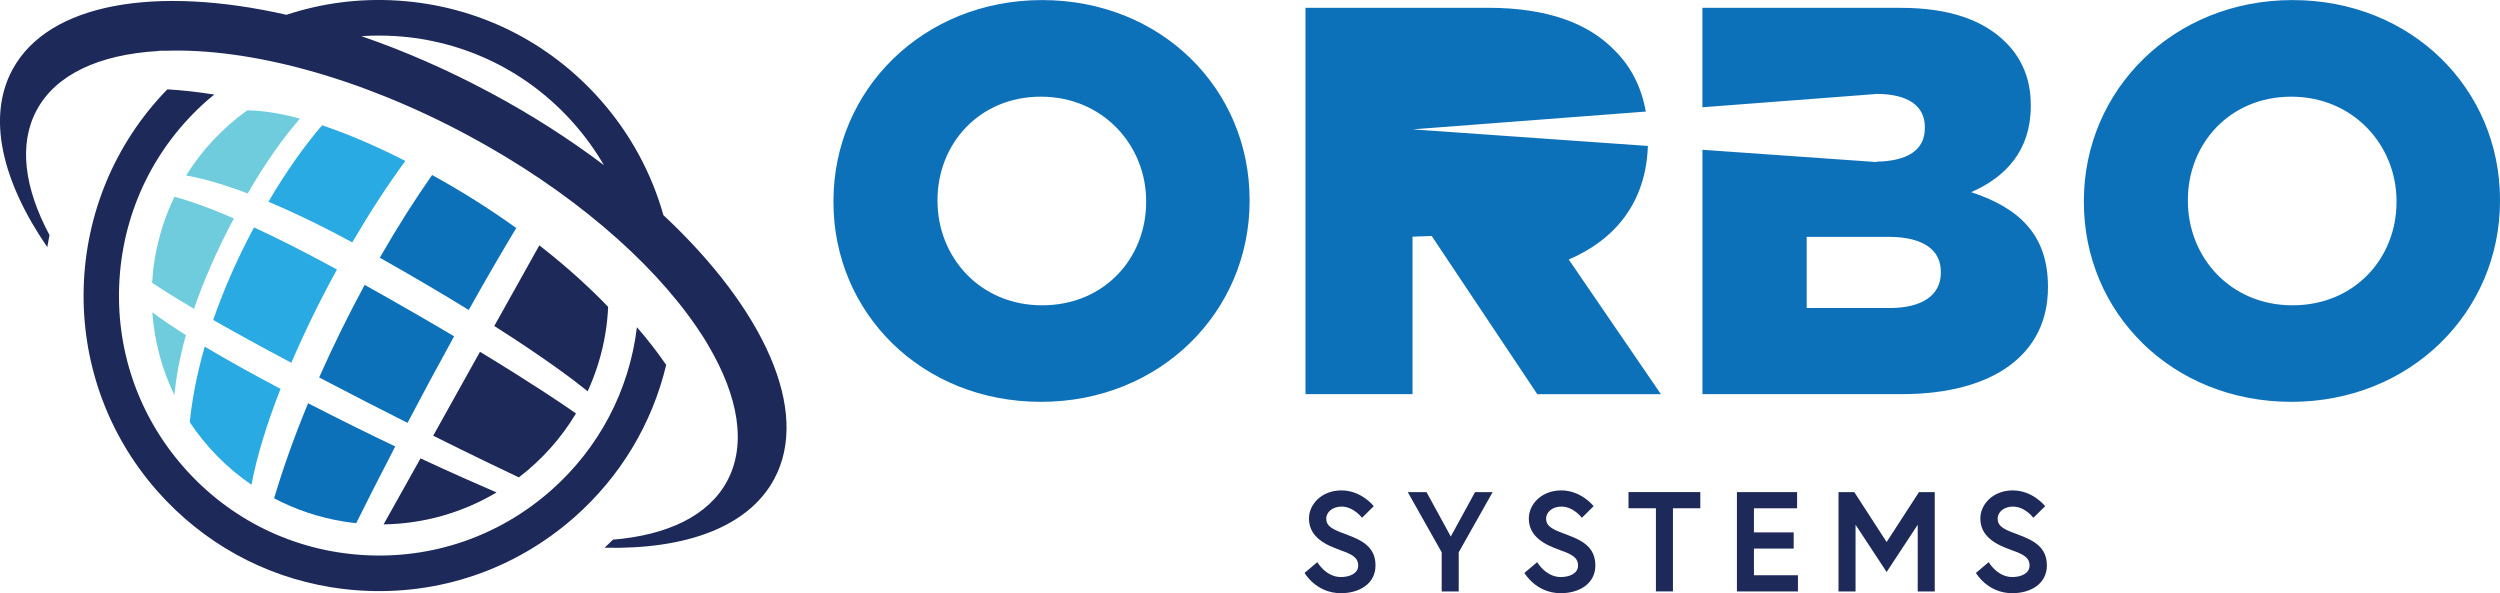
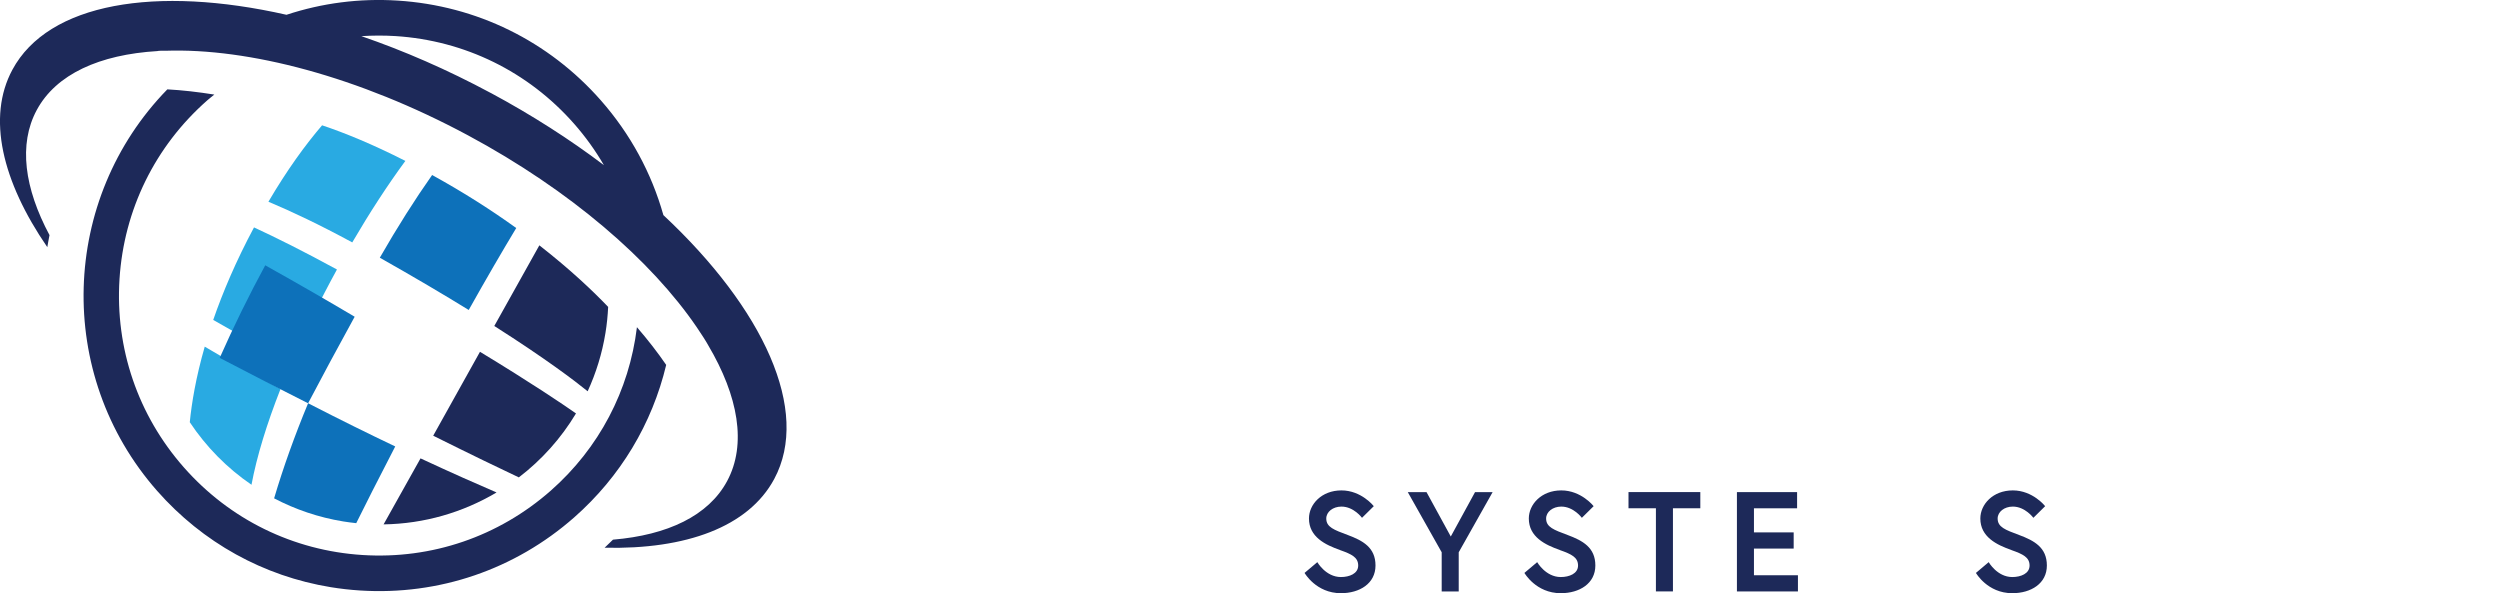
<svg xmlns="http://www.w3.org/2000/svg" id="Layer_2" viewBox="0 0 715.03 169.64">
  <defs>
    <style>.cls-1{fill:#29aae2;}.cls-2{fill:#0d71ba;}.cls-3{fill:#1d2959;}.cls-4{fill:#6fccdd;}.cls-5{fill:#1d2959;}</style>
  </defs>
  <g id="Layer_1-2">
    <path class="cls-1" d="M76.78,57.7c6.63,2.78,14.58,6.54,23.97,11.63,4.94-8.46,10.11-16.41,15.19-23.31-9.39-4.76-17.26-7.99-23.82-10.18-4.8,5.6-9.99,12.74-15.35,21.86ZM58.56,99.14c-2.55,8.86-3.74,16.17-4.28,21.62,4.65,7,10.63,13.1,17.65,17.89,1.51-8.13,4.42-17.53,8.31-27.42-8.99-4.76-16.09-8.75-21.69-12.09ZM60.99,91.51c5.86,3.35,13.18,7.4,22.33,12.25,3.81-8.87,8.26-17.95,13.05-26.68-9.44-5.15-17.27-9.06-23.72-12.04-5.18,9.68-8.93,18.55-11.67,26.47Z" />
-     <path class="cls-4" d="M70.71,31.56c-6.94,4.96-12.9,11.28-17.48,18.63,3.24.55,8.98,1.87,17.61,5.14,5.2-8.97,10.22-15.97,14.95-21.41-6.72-1.8-11.65-2.33-15.08-2.36ZM53.16,95.84c-4.27-2.69-7.35-4.82-9.59-6.51.59,8.35,2.77,16.35,6.3,23.66.46-4.71,1.43-10.43,3.3-17.15ZM44.25,74.15c-.37,2.25-.61,4.49-.75,6.72,2.56,1.72,6.37,4.14,11.99,7.46,2.6-7.59,6.27-16.22,11.4-25.86-8.54-3.69-13.95-5.4-17-6.19-2.66,5.52-4.6,11.51-5.64,17.87Z" />
-     <path class="cls-2" d="M123.59,50.06c-4.92,6.98-10,15-14.96,23.65,9.84,5.55,18.25,10.53,25.43,14.95,5.12-9.14,9.67-16.93,13.59-23.44-6.86-4.94-14.86-10.1-24.06-15.16ZM88.12,115.34c-3.81,9.17-7.1,18.34-9.72,27.19,6.04,3.17,12.68,5.45,19.78,6.61,1.24.2,2.47.36,3.71.49,2.43-4.9,6.24-12.49,11.15-21.94-7.55-3.6-15.94-7.73-24.91-12.35ZM116.56,120.94c3.93-7.48,8.41-15.83,13.32-24.75-7.31-4.33-15.79-9.24-25.58-14.71-4.6,8.49-9.01,17.43-13.02,26.48,9.32,4.88,17.78,9.21,25.27,12.98Z" />
+     <path class="cls-2" d="M123.59,50.06c-4.92,6.98-10,15-14.96,23.65,9.84,5.55,18.25,10.53,25.43,14.95,5.12-9.14,9.67-16.93,13.59-23.44-6.86-4.94-14.86-10.1-24.06-15.16ZM88.12,115.34c-3.81,9.17-7.1,18.34-9.72,27.19,6.04,3.17,12.68,5.45,19.78,6.61,1.24.2,2.47.36,3.71.49,2.43-4.9,6.24-12.49,11.15-21.94-7.55-3.6-15.94-7.73-24.91-12.35Zc3.93-7.48,8.41-15.83,13.32-24.75-7.31-4.33-15.79-9.24-25.58-14.71-4.6,8.49-9.01,17.43-13.02,26.48,9.32,4.88,17.78,9.21,25.27,12.98Z" />
    <path class="cls-3" d="M141.38,93.24c14.84,9.45,23.04,15.7,26.7,18.67,2.38-5.2,4.13-10.78,5.09-16.69.41-2.49.65-4.98.77-7.44-4.21-4.4-10.71-10.62-19.68-17.61-3.87,6.9-8.27,14.77-12.89,23.07ZM123.9,124.62c10.96,5.46,19.28,9.46,24.49,11.92,6.5-4.97,12.07-11.15,16.35-18.29-3.77-2.64-12.52-8.57-27.46-17.63-4.48,8.05-9.09,16.32-13.38,24ZM120.27,131.11c-4.19,7.5-7.88,14.09-10.56,18.87,11.63-.17,22.71-3.43,32.31-9.13-5.27-2.26-12.71-5.54-21.75-9.75Z" />
    <path class="cls-5" d="M189.73,61.5c-3.38-12-9.42-23.19-17.9-32.82C156.91,11.73,136.28,1.6,113.75.17c-10.95-.7-21.7.72-31.81,4.06C44.65-4.22,13.83.8,3.53,19.97c-7.3,13.59-2.97,31.84,10,50.72.2-1.15.39-2.3.63-3.44-7.19-13.43-8.91-25.99-3.67-35.74,5.54-10.32,18.01-15.9,34.53-16.9.1-.08,1.62-.14,2.29-.09,23.75-.82,55.25,7.38,86.54,24.19,29.29,15.73,52.41,35.78,65.44,54.9,1.17,1.7,2.77,4.2,3.26,5.13,8.63,14.59,11.06,28.35,5.42,38.85-5.33,9.93-17.06,15.46-32.65,16.76-.79.78-1.59,1.55-2.4,2.31,23.24.53,41.14-5.93,48.51-19.65,10.48-19.52-3.02-48.68-31.71-75.5ZM140.36,26.59c-12.43-6.68-24.9-12.09-37.01-16.25,3.22-.21,6.48-.22,9.75-.02,19.82,1.26,37.96,10.16,51.09,25.07,3.26,3.7,6.1,7.67,8.53,11.84-9.73-7.35-20.59-14.33-32.36-20.65ZM182.17,93.59c-2.2,18.12-10.84,34.59-24.65,46.75-14.91,13.12-34.03,19.66-53.85,18.4-19.82-1.26-37.96-10.16-51.09-25.07s-19.66-34.03-18.4-53.85c1.26-19.82,10.16-37.96,25.07-51.09.67-.59,1.37-1.12,2.05-1.68-4.64-.74-9.14-1.26-13.44-1.49-30.54,31.3-32.28,81.48-2.92,114.83,13.04,14.81,30.44,24.41,49.66,27.55,2.77.45,5.58.77,8.42.95,22.53,1.43,44.27-6,61.22-20.92,13.23-11.65,22.28-26.79,26.3-43.6-2.45-3.58-5.25-7.18-8.37-10.79Z" />
    <path class="cls-3" d="M383.27,157.31c-4.18-1.46-8.89-3.73-8.89-9.01,0-4.02,3.57-8.04,9.29-8.04s9.25,4.51,9.25,4.51l-3.37,3.33s-2.35-3.21-5.88-3.21c-2.43,0-4.34,1.5-4.34,3.41,0,2.48,2.23,3.25,6.13,4.71,4.34,1.62,7.95,3.57,7.95,8.73s-4.54,7.92-9.9,7.92c-7.1,0-10.39-5.8-10.39-5.8l3.65-3.08s2.43,4.26,6.74,4.26c2.43,0,4.95-.97,4.95-3.29s-1.82-3.24-5.19-4.42Z" />
    <path class="cls-3" d="M417.21,169.16h-4.87v-11.2l-9.7-17.21h5.36l6.94,12.7,6.94-12.7h5.03l-9.7,17.21v11.2Z" />
    <path class="cls-3" d="M446.15,157.31c-4.18-1.46-8.89-3.73-8.89-9.01,0-4.02,3.57-8.04,9.29-8.04s9.25,4.51,9.25,4.51l-3.37,3.33s-2.35-3.21-5.88-3.21c-2.43,0-4.34,1.5-4.34,3.41,0,2.48,2.23,3.25,6.13,4.71,4.34,1.62,7.95,3.57,7.95,8.73s-4.54,7.92-9.9,7.92c-7.1,0-10.39-5.8-10.39-5.8l3.65-3.08s2.43,4.26,6.74,4.26c2.43,0,4.95-.97,4.95-3.29s-1.82-3.24-5.19-4.42Z" />
    <path class="cls-3" d="M473.6,145.37h-7.83v-4.63h20.54v4.63h-7.83v23.78h-4.87v-23.78Z" />
    <path class="cls-3" d="M501.65,152.27h11.36v4.63h-11.36v7.63h12.58v4.63h-17.45v-28.41h17.21v4.63h-12.34v6.9Z" />
-     <path class="cls-3" d="M530.35,140.75l9.25,14.28,9.25-14.28h4.51v28.41h-4.87v-19.08l-8.89,13.52-8.89-13.52v19.08h-4.87v-28.41h4.51Z" />
    <path class="cls-3" d="M575.29,157.31c-4.18-1.46-8.89-3.73-8.89-9.01,0-4.02,3.57-8.04,9.29-8.04s9.25,4.51,9.25,4.51l-3.37,3.33s-2.35-3.21-5.88-3.21c-2.43,0-4.34,1.5-4.34,3.41,0,2.48,2.23,3.25,6.13,4.71,4.34,1.62,7.95,3.57,7.95,8.73s-4.54,7.92-9.9,7.92c-7.1,0-10.39-5.8-10.39-5.8l3.65-3.08s2.43,4.26,6.74,4.26c2.43,0,4.95-.97,4.95-3.29s-1.82-3.24-5.19-4.42Z" />
-     <path class="cls-2" d="M655.68.02c-34.1,0-59.67,25.73-59.67,57.46v.31c0,31.73,25.25,57.14,59.35,57.14s59.67-25.73,59.67-57.46v-.31C715.03,25.44,689.77.02,655.68.02ZM685.43,57.8c0,15.94-11.87,29.52-29.75,29.52s-29.92-13.89-29.92-29.84v-.31c0-15.94,11.87-29.52,29.58-29.52s30.09,13.89,30.09,29.84v.31ZM563.78,54.96c9.79-4.26,17.05-11.84,17.05-24.63v-.31c0-7.58-2.68-13.42-7.1-17.84-6.47-6.47-16.26-9.94-30.15-9.94h-56.67v28.44l49.52-3.78.21-.04c9.16,0,13.89,3.47,13.89,9.47v.31c0,6.3-4.97,9.43-13.82,9.6v.11l-49.79-3.51v69.89h56.99c26.36,0,41.83-11.52,41.83-30.47v-.31c0-15-8.52-22.57-21.95-26.99ZM555.1,78c0,6.47-5.37,10.1-14.68,10.1h-23.68v-20.36h23.36c10.26,0,15,3.94,15,9.94v.31ZM298.05.02c-34.1,0-59.67,25.73-59.67,57.46v.31c0,31.73,25.26,57.14,59.36,57.14s59.66-25.73,59.66-57.46v-.31C357.4,25.44,332.15.02,298.05.02ZM327.81,57.8c0,15.94-11.87,29.52-29.75,29.52s-29.92-13.89-29.92-29.84v-.31c0-15.94,11.87-29.52,29.58-29.52s30.09,13.89,30.09,29.84v.31ZM471.31,41.74l-67.28-4.74,66.69-5.09c-1.27-7.14-4.32-13.02-9.1-17.68-7.42-7.58-19.1-12-35.99-12h-52.25v110.5h30.62v-45.03l5.48-.21,30.2,45.25h35.36l-26.36-38.52c13.32-5.67,22.11-16.42,22.63-32.47Z" />
  </g>
</svg>